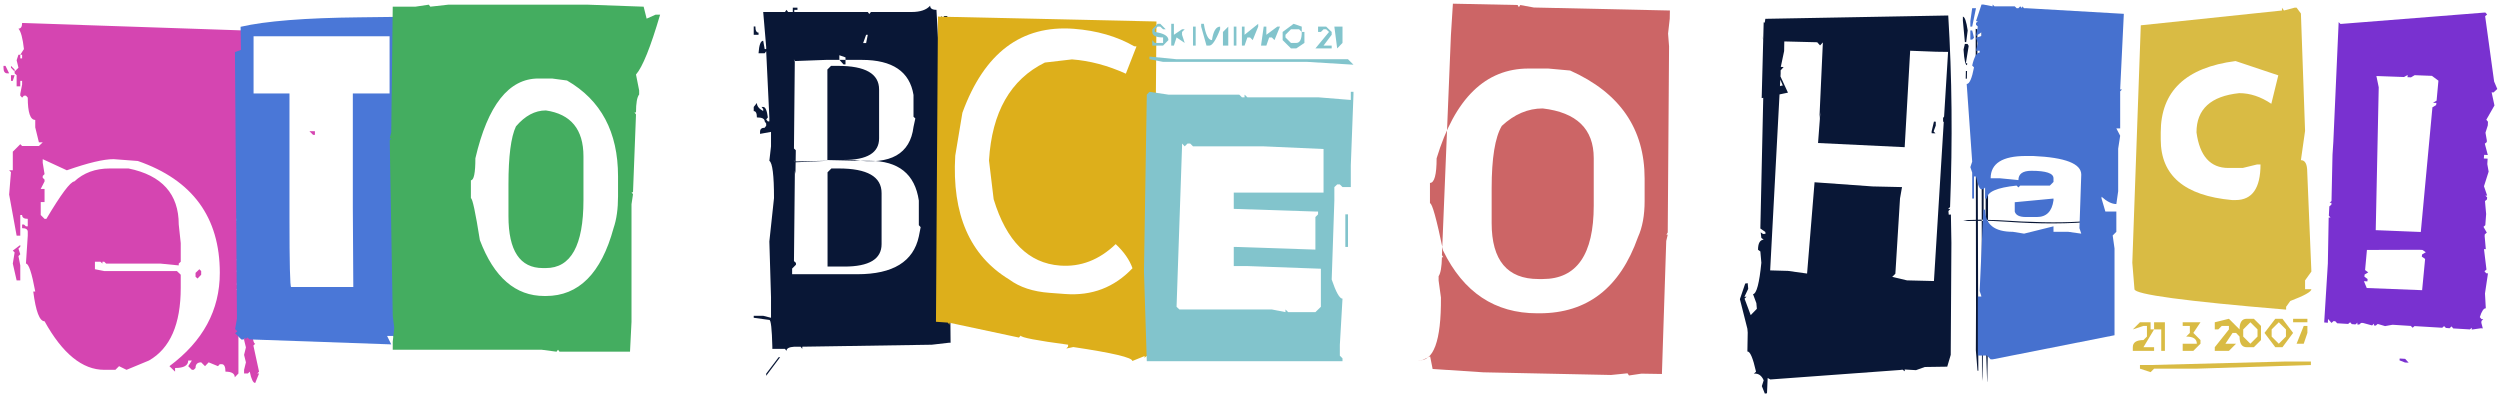
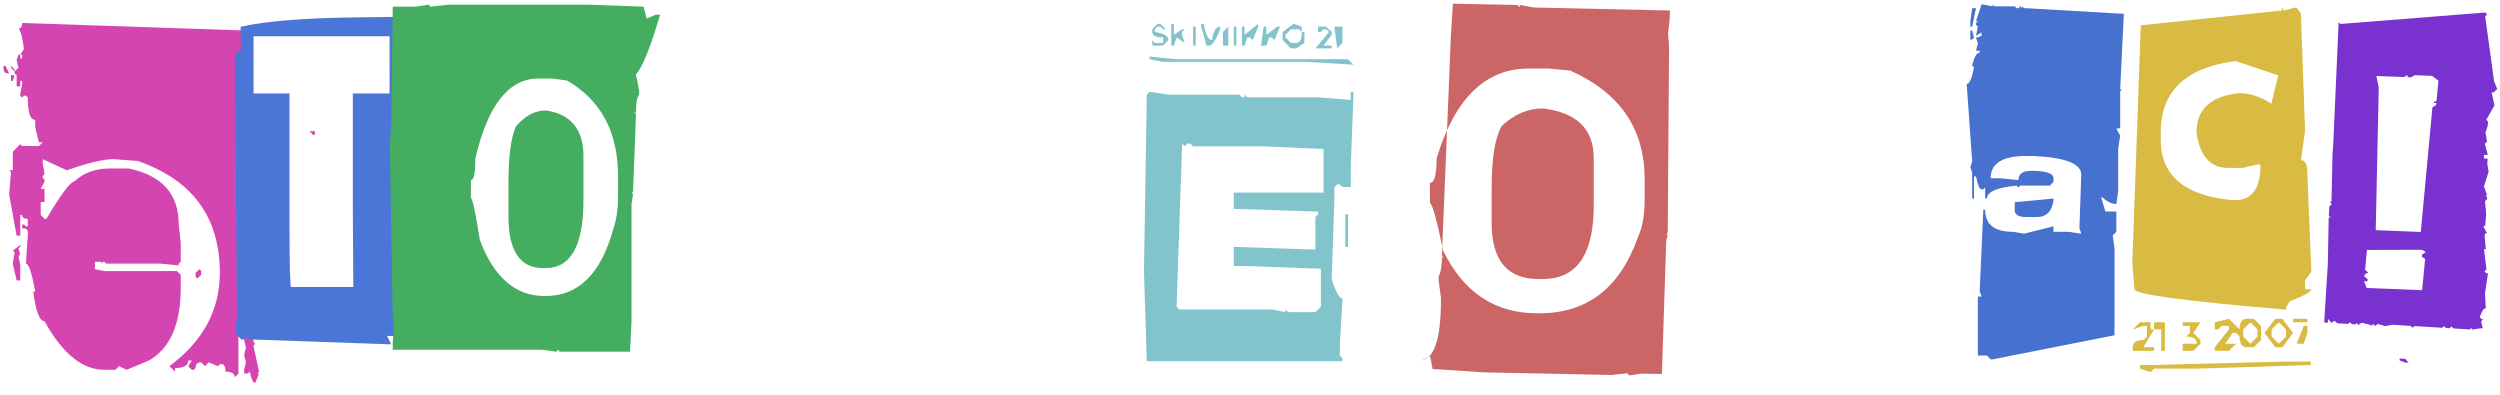
<svg xmlns="http://www.w3.org/2000/svg" width="602" height="95" viewBox="0 0 602 95" fill="none">
  <path d="M5.324 5.532L58.776 7.334L59.217 7.774V8.215L58.776 8.695L60.578 13.18V15.422L60.138 15.862L60.578 16.303L60.138 18.545V19.466L60.578 21.708L59.217 22.589L61.459 28.435C60.285 29.796 59.697 31.744 59.697 34.28L61.019 36.963V37.403H60.138V38.765L61.459 40.126C60.872 40.793 60.431 43.783 60.138 49.095L60.578 49.535H60.138L62.38 58.544L61.94 58.984V59.425L62.38 59.865V60.346L61.459 62.588L61.94 63.028V63.469L61.459 63.909V64.39L61.94 65.711L61.459 66.151L61.94 66.632L61.019 67.513C61.099 69.007 61.406 69.755 61.94 69.755L61.459 70.195V75.12L60.578 77.843L61.019 78.283V78.724L60.578 79.164C60.792 81.566 61.085 82.768 61.459 82.768L61.019 83.208L62.38 89.494L61.94 89.935H62.38L61.459 92.217C60.952 92.217 60.511 91.309 60.138 89.494L59.697 89.935H58.776V89.054L59.217 87.252L58.776 85.45L59.217 83.648L58.776 81.847V81.406L59.217 80.966L58.336 79.164L59.217 77.362L58.776 76.041L59.217 75.561H58.776L59.217 75.12V74.72L58.776 74.239V73.799H59.217L58.776 73.358V71.557L59.217 71.116L58.776 70.676V70.195L59.217 69.755L58.776 69.314L59.217 67.072V66.632L58.776 66.151L59.217 65.711V62.588L58.776 62.107L59.217 61.667V56.742L58.776 56.302L59.217 55.821V48.654L58.776 48.214V47.733H59.217L58.776 47.293V46.852L59.217 46.412L58.776 45.972V45.491L59.217 45.051V44.61L58.776 44.17H58.336L58.776 43.69V40.566H58.336C58.336 41.474 58.029 41.928 57.415 41.928L57.895 42.368C57.655 44.77 57.348 45.972 56.975 45.972L57.415 46.412V50.456L56.975 50.897L57.415 51.337V52.258L56.975 52.698V53.139L57.415 53.579H56.975L57.415 54.06V54.94L56.975 55.381L57.415 55.821V62.107L56.975 62.588L57.415 63.028V64.83L56.975 65.27L57.415 65.711V67.953L56.975 68.394L57.415 68.874V69.314L56.975 69.755L57.415 70.195V89.935L56.534 90.856C56.534 89.948 55.787 89.494 54.292 89.494C54.292 88.293 53.985 87.692 53.371 87.692H52.931L52.49 88.173L50.248 87.252L49.367 88.173L48.446 87.252C47.539 87.252 47.085 87.706 47.085 88.613L46.645 89.054H46.204L45.323 88.173L46.204 86.811H45.323C45.323 88.013 44.269 88.613 42.16 88.613V89.494L40.799 88.173C48.887 82.167 52.931 74.68 52.931 65.711C52.931 52.311 46.351 43.329 33.191 38.765L27.346 38.324C24.943 38.324 21.193 39.218 16.095 41.007L10.289 38.324V39.205L10.729 41.928L10.289 42.368V42.809L10.729 43.249V43.69L9.809 45.491H10.729V48.654H9.809V51.777L10.729 52.698H11.17C14.693 46.773 16.936 43.77 17.896 43.69C20.139 41.607 22.981 40.566 26.425 40.566H30.949C39.01 42.221 43.041 46.719 43.041 54.06L43.522 58.544V63.028L43.041 63.469V63.909L38.557 63.469H25.544L25.104 63.028H24.663V63.469L24.183 63.028H22.861V64.83L25.104 65.27H42.601L43.522 66.151V69.314C43.522 78.07 40.972 83.902 35.874 86.811L30.469 89.054L28.667 88.173L27.786 89.054H25.104C19.845 89.054 15.054 85.157 10.729 77.362C9.528 77.362 8.621 74.973 8.007 70.195H8.487C7.66 65.711 6.912 63.469 6.245 63.469L6.686 56.742V55.821C6.686 55.234 6.232 54.94 5.324 54.94V54.06H5.765L6.245 54.5H6.686V52.698C5.778 52.698 5.324 52.391 5.324 51.777H4.884V56.742H4.003L2.201 46.852L2.642 41.447L2.201 41.007H3.082V36.523L4.884 34.721L5.324 35.161H9.368L10.289 34.28H9.368L8.487 30.677V28.875C7.286 28.875 6.686 27.087 6.686 23.51L6.245 23.029H5.765L5.324 23.51L4.884 23.029V22.589L5.324 20.347V19.466H4.884V20.787H4.003V18.105L3.522 17.664V17.224L4.443 16.303L4.003 14.501L4.443 13.18H4.884V14.06H5.324V13.18H4.884L5.765 11.818C5.471 9.202 5.031 7.561 4.443 6.894C5.031 6.894 5.324 6.44 5.324 5.532ZM0.84 15.862H1.32L2.201 17.664H1.761C1.147 17.664 0.84 17.21 0.84 16.303V15.862ZM2.642 15.862L3.522 16.743V17.224L2.642 16.303V15.862ZM2.642 18.105H3.522L3.082 19.466H2.642V18.105ZM74.512 31.598H75.833V32.478H75.393L74.512 31.598ZM4.884 58.984V59.425L4.443 59.865L4.884 61.227L4.443 61.667L4.884 63.909V67.513H4.003L3.082 63.469L3.522 60.786L3.082 60.346L4.884 58.984ZM48.006 64.83L48.446 65.27V66.151L47.565 67.072L47.085 66.632V65.711L48.006 64.83Z" fill="#D545B1" />
  <path d="M94.211 82.928L60.098 81.727L59.577 81.246L59.097 81.767V81.246L58.616 81.767H58.136L56.614 80.245L57.135 79.765L56.614 79.244L57.055 76.722L56.574 12.539L58.016 12.019L57.935 6.453C63.941 5.065 73.524 4.304 86.684 4.171L96.413 4.051L96.173 52.098L96.293 59.145L95.812 59.665V60.185H96.293L95.812 60.666L95.893 64.23L96.373 64.71L95.893 65.231L95.933 66.752L96.413 67.232L95.933 67.753L96.533 73.799V74.84C96.56 76.495 96.079 77.336 95.092 77.362L95.132 79.364L95.612 79.885L95.172 81.406L94.651 80.886H93.21L94.211 82.928ZM61.059 8.735V22.509H69.707V52.298C69.707 63.509 69.841 69.114 70.107 69.114H90.287L96.934 68.353L95.893 68.834L95.212 69.595L85.082 70.436C85.002 60.88 84.962 54.073 84.962 50.016V22.509H93.811V8.735H61.059Z" fill="#4A77D7" />
  <path d="M103.26 1.128L103.62 1.608L107.944 1.128H141.577L154.99 1.608L155.711 4.491L157.873 3.53H158.954C156.659 11.351 154.723 16.156 153.148 17.944L153.909 21.788V22.749C153.402 23.39 153.148 24.831 153.148 27.073H152.788L153.148 27.554L152.428 46.292H152.067L152.428 46.773L152.067 49.175V77.482L151.707 84.689H134.73L134.37 84.209L134.01 84.689L130.366 84.209H94.571V82.287L94.932 78.924L94.571 76.041L93.851 33.8L94.211 33.319H93.851L94.211 31.878L94.571 1.608H100.017L103.26 1.128ZM113.39 43.409V47.733C113.763 47.733 114.484 51.097 115.552 57.823C118.942 66.792 124.12 71.276 131.087 71.276H131.447C139.348 71.276 144.78 65.831 147.743 54.94C148.464 52.858 148.824 50.296 148.824 47.253V42.448C148.824 31.798 144.727 24.11 136.532 19.386L132.929 18.905H129.646C122.519 18.905 117.46 25.311 114.471 38.124C114.471 41.648 114.11 43.409 113.39 43.409ZM131.447 26.593C137.48 27.474 140.496 31.157 140.496 37.644V48.214C140.496 59.105 137.48 64.55 131.447 64.55H130.727C125.201 64.55 122.438 60.386 122.438 52.058V44.37C122.438 37.617 123.039 32.972 124.24 30.436C126.429 27.874 128.831 26.593 131.447 26.593Z" fill="#44AD60" />
-   <path d="M223.978 1.368C223.978 2.035 224.485 2.369 225.499 2.369C227.768 42.675 228.902 69.394 228.902 82.527H228.542L224.378 83.008L193.188 83.488V84.009L192.787 83.488H191.266C190.011 83.568 189.384 83.902 189.384 84.489L189.023 84.009H185.98V83.488C185.874 79.191 185.633 77.042 185.26 77.042L181.496 76.522V76.041H183.778L185.66 76.522V71.557L185.26 58.144L186.381 47.693C186.381 42.195 186.007 39.205 185.26 38.725L185.66 35.241V31.758L183.018 32.238V31.758C183.018 31.09 183.391 30.757 184.139 30.757L184.499 30.276V29.756L184.139 29.235C184.139 28.595 183.511 28.274 182.257 28.274C182.257 27.26 182.003 26.753 181.496 26.753V25.752L182.257 24.791C182.257 25.538 182.764 26.192 183.778 26.753V26.273L183.378 25.752H183.778C184.312 25.752 184.686 26.593 184.899 28.274L184.499 28.755L184.899 29.235H185.26V28.274L184.499 12.339L184.139 12.819H182.657C182.791 10.817 183.164 9.816 183.778 9.816L184.139 11.818H184.499V11.338L183.778 2.89H189.023L189.384 2.369L189.784 2.89H190.905V1.849H192.026V2.369H191.266V2.89H208.963L209.323 3.37L209.724 2.89H219.493C221.602 2.89 223.097 2.382 223.978 1.368ZM226.62 3.851L227.021 4.371L227.381 3.851H228.142C227.821 5.399 227.314 6.24 226.62 6.373V5.332H227.381V4.852H226.62V3.851ZM226.62 7.814H227.021V9.816H226.62V7.814ZM181.496 6.373H181.896C181.896 7.361 182.15 7.854 182.657 7.854V8.375H181.496V6.373ZM208.562 8.375L207.842 10.377H208.562L208.963 8.375H208.562ZM202.116 13.3V14.381L203.117 15.502H203.598V13.82L202.116 13.3ZM191.466 39.085L191.146 38.565L191.426 39.285L191.186 62.868L191.666 63.309V63.749L190.745 64.67V66.031H206.48C215.022 66.031 219.947 63.002 221.255 56.942L221.695 54.7L221.255 54.22V48.294C220.321 41.914 216.357 38.725 209.363 38.725H199.273L191.466 39.085ZM200.194 40.566H201.956C208.843 40.566 212.286 42.542 212.286 46.492V58.784C212.286 62.388 209.297 64.189 203.317 64.189H199.273V41.487L200.194 40.566ZM187.502 86.011H187.862L184.499 90.495V89.975L187.502 86.011ZM191.426 14.701L191.146 14.261L191.386 14.861L191.186 35.762L191.626 36.162V36.562L191.546 41.888L191.025 38.885L205.8 38.565C214.448 39.739 219.173 37.07 219.974 30.557L220.414 28.515L219.974 28.114V22.869C219.066 17.237 214.915 14.421 207.521 14.421H198.913L191.426 14.701ZM200.114 15.862H201.796C208.389 15.862 211.686 17.758 211.686 21.548V33.319C211.686 36.789 208.829 38.524 203.117 38.524H199.233V16.743L200.114 15.862Z" fill="#091736" />
-   <path d="M272.665 86.932C272.692 86.104 267.954 84.983 258.451 83.568L256.77 83.929L257.17 83.488L257.21 83.008C249.576 81.993 245.772 81.259 245.799 80.806L245.358 81.286L228.662 77.723V78.203L228.222 77.683L225.379 77.482L225.859 3.971L226.3 4.011L278.471 5.172V5.652L277.87 82.047L277.47 82.007L277.83 82.567L277.63 86.331L276.829 86.251L276.429 85.77H276.028L275.588 86.171L275.628 85.731L272.665 86.932ZM230.023 37.483C229.196 51.604 233.534 61.547 243.036 67.312C245.519 69.154 248.748 70.222 252.726 70.516L256.489 70.796C262.922 71.276 268.327 69.208 272.705 64.59C271.984 62.561 270.636 60.626 268.661 58.784C264.684 62.601 260.213 64.323 255.248 63.949C247.667 63.389 242.342 58.063 239.272 47.974L238.151 38.645C238.845 27.006 243.33 19.145 251.604 15.062L258.131 14.301C262.428 14.621 266.753 15.769 271.104 17.744L273.666 11.178L273.105 11.138C268.968 8.762 264.123 7.361 258.571 6.934C245.946 5.999 237.004 12.739 231.745 27.153L230.023 37.483Z" fill="#DDAF1B" />
-   <path d="M278.751 5.732H279.392L280.713 7.054H280.072L279.392 6.413H278.751L278.07 7.054V7.694C280.259 8.015 281.354 8.669 281.354 9.656L280.072 10.977H277.47V9.656L278.07 10.337H280.072V9.016C278.337 9.016 277.47 8.575 277.47 7.694V7.054L278.751 5.732ZM282.034 5.732H282.675V8.375L284.637 7.054H285.277L284.637 7.694V8.375L285.277 10.337L283.315 9.016L282.675 10.977H282.034V5.732ZM289.241 5.732H289.882C290.309 8.348 290.963 9.656 291.844 9.656C292.164 7.494 292.818 6.413 293.806 6.413V7.054C292.791 9.67 291.924 10.977 291.203 10.977H290.522L289.241 6.413V5.732ZM302.975 5.732V6.413L301.653 9.656L301.013 9.016H300.372L299.691 10.977H299.051V6.413H299.691V8.375L302.975 5.732ZM311.503 5.732L313.465 6.413V7.694L312.824 7.054H310.862L309.541 8.375V9.016L310.862 10.337H312.144C313.024 10.337 313.465 9.456 313.465 7.694H314.105V10.337L312.144 11.658H310.862L308.86 9.656V7.694L311.503 5.732ZM287.279 6.413H287.92V10.977H287.279V6.413ZM295.768 6.413V10.977H294.486V7.694L295.768 6.413ZM297.089 6.413H297.729V10.977H297.089V6.413ZM304.296 6.413H304.937V8.375L307.579 6.413H308.22L306.898 9.656L306.258 9.016H305.617L304.937 10.977H303.655L304.296 6.413ZM317.389 6.413H319.351L320.672 7.694V8.375L318.71 10.977H320.672V11.658H316.748L320.031 7.694L319.351 7.054H318.71L318.069 7.694H317.389V6.413ZM321.312 6.413H323.274V10.337L321.993 11.658L321.312 6.413ZM276.789 13.62L283.315 14.261H324.596L325.917 15.582L314.786 14.901H280.072L276.789 14.261V13.62ZM276.789 22.108L281.354 22.789H298.41L299.051 23.43H299.691V22.789L300.372 23.43H317.389L325.276 24.07V22.108H325.917V22.789L325.276 39.806V45.051H323.274L322.634 44.41H321.993L321.312 45.051V48.334L320.672 67.312C321.713 70.382 322.58 71.917 323.274 71.917L322.634 83.048V85.65L323.274 86.291V86.972H276.148L275.468 65.351L276.148 22.789L276.789 22.108ZM284.637 34.56V35.241L283.315 73.879L283.996 74.519H306.258L309.541 75.16V74.519L310.182 75.16H316.748L318.069 73.879V64.71L300.372 64.069H297.089V59.465H297.729L316.748 60.105V52.258L317.389 51.617V50.937H316.748L297.089 50.296V46.372H318.71V35.882L304.296 35.241H287.279L286.599 34.56H285.958L285.277 35.241L284.637 34.56ZM323.955 51.617H324.596V59.465H323.955V51.617Z" fill="#82C4CC" />
+   <path d="M278.751 5.732H279.392L280.713 7.054H280.072L279.392 6.413H278.751L278.07 7.054V7.694C280.259 8.015 281.354 8.669 281.354 9.656L280.072 10.977H277.47V9.656L278.07 10.337H280.072V9.016C278.337 9.016 277.47 8.575 277.47 7.694V7.054L278.751 5.732ZM282.034 5.732H282.675V8.375L284.637 7.054H285.277L284.637 7.694V8.375L285.277 10.337L283.315 9.016L282.675 10.977H282.034V5.732ZM289.241 5.732H289.882C290.309 8.348 290.963 9.656 291.844 9.656C292.164 7.494 292.818 6.413 293.806 6.413V7.054C292.791 9.67 291.924 10.977 291.203 10.977H290.522L289.241 6.413V5.732ZM302.975 5.732V6.413L301.653 9.656L301.013 9.016H300.372L299.691 10.977H299.051V6.413H299.691V8.375L302.975 5.732ZM311.503 5.732L313.465 6.413V7.694L312.824 7.054H310.862L309.541 8.375V9.016L310.862 10.337H312.144C313.024 10.337 313.465 9.456 313.465 7.694H314.105V10.337L312.144 11.658H310.862L308.86 9.656V7.694L311.503 5.732ZM287.279 6.413H287.92V10.977H287.279V6.413ZM295.768 6.413V10.977H294.486V7.694L295.768 6.413ZM297.089 6.413H297.729V10.977H297.089V6.413ZM304.296 6.413H304.937V8.375L307.579 6.413H308.22L306.898 9.656L306.258 9.016H305.617L304.937 10.977H303.655ZM317.389 6.413H319.351L320.672 7.694V8.375L318.71 10.977H320.672V11.658H316.748L320.031 7.694L319.351 7.054H318.71L318.069 7.694H317.389V6.413ZM321.312 6.413H323.274V10.337L321.993 11.658L321.312 6.413ZM276.789 13.62L283.315 14.261H324.596L325.917 15.582L314.786 14.901H280.072L276.789 14.261V13.62ZM276.789 22.108L281.354 22.789H298.41L299.051 23.43H299.691V22.789L300.372 23.43H317.389L325.276 24.07V22.108H325.917V22.789L325.276 39.806V45.051H323.274L322.634 44.41H321.993L321.312 45.051V48.334L320.672 67.312C321.713 70.382 322.58 71.917 323.274 71.917L322.634 83.048V85.65L323.274 86.291V86.972H276.148L275.468 65.351L276.148 22.789L276.789 22.108ZM284.637 34.56V35.241L283.315 73.879L283.996 74.519H306.258L309.541 75.16V74.519L310.182 75.16H316.748L318.069 73.879V64.71L300.372 64.069H297.089V59.465H297.729L316.748 60.105V52.258L317.389 51.617V50.937H316.748L297.089 50.296V46.372H318.71V35.882L304.296 35.241H287.279L286.599 34.56H285.958L285.277 35.241L284.637 34.56ZM323.955 51.617H324.596V59.465H323.955V51.617Z" fill="#82C4CC" />
  <path d="M392.262 90.415L391.901 89.894L387.938 90.295L357.188 89.654L344.976 88.853L344.375 85.811L342.373 86.772H341.372C345.189 87.199 347.058 82.154 346.978 71.637L346.417 67.553V66.512C346.897 65.818 347.164 64.296 347.218 61.947H347.538L347.218 61.427L349.38 8.495L349.86 0.888L365.436 1.208L365.756 1.729L366.076 1.208L369.359 1.809L402.111 2.529L402.071 4.531L401.671 8.095L401.911 11.178L401.591 55.981L401.271 56.502H401.591L401.23 58.023L400.189 90.055L395.265 89.975L392.262 90.415ZM344.335 44.05V48.935C344.869 48.935 345.923 52.738 347.498 60.346C352.41 70.409 359.964 75.44 370.16 75.44H370.721C382.199 75.44 390.1 69.328 394.424 57.102C395.492 54.754 396.025 51.857 396.025 48.414V43.009C396.025 30.997 390.046 22.322 378.088 16.983L372.803 16.503H368.078C357.695 16.503 350.314 23.71 345.937 38.124C345.937 42.075 345.403 44.05 344.335 44.05ZM371.481 26.112C379.676 27.073 383.773 31.064 383.773 38.084V49.495C383.773 61.293 379.676 67.192 371.481 67.192H370.48C362.953 67.192 359.189 62.695 359.189 53.699V45.371C359.189 38.084 360.004 33.066 361.632 30.316C364.648 27.514 367.931 26.112 371.481 26.112Z" fill="#CC6566" />
-   <path d="M425.094 4.531L469.137 3.73C470.044 18.438 470.191 33.813 469.577 49.855L469.097 50.336L469.657 50.296L469.177 50.816L469.257 51.697L469.777 51.657L469.897 58.504L469.737 85.45L468.896 88.293L463.491 88.373L461.369 89.134L458.646 88.974L458.687 89.414L458.126 89.014L457.525 89.094L426.295 91.376L425.654 91.016L425.494 94.699L424.974 94.779L424.253 92.978L424.693 91.576C424.186 90.402 423.399 89.868 422.331 89.975L422.852 89.494C422.104 86.184 421.41 84.569 420.77 84.649L420.85 80.085L420.77 79.164L418.968 72.037L420.249 68.273L420.85 68.193L420.97 69.555L420.049 71.477L420.569 71.436L420.089 71.917L421.57 75.881L423.052 74.359L422.932 72.998L422.131 70.836C422.985 70.729 423.652 68.207 424.133 63.269L423.893 60.546L423.332 60.145C423.332 58.597 423.786 57.783 424.693 57.703L424.133 57.303L423.973 55.941L424.533 56.342L425.134 56.302L425.094 55.861L423.893 55.02L424.613 22.469L425.214 22.829L428.777 20.667L429.298 20.587L424.173 8.535L430.539 22.309L424.213 23.63L424.693 5.372C427.977 6.333 428.003 6.987 424.773 7.334L424.733 6.894L425.094 4.531ZM476.344 53.179H479.347L482.99 53.379C491.158 53.966 498.365 53.94 504.611 53.299L505.532 53.099L504.491 52.778L503.53 52.738L502.569 53.219L500.527 53.379C495.509 53.672 489.063 53.552 481.188 53.019L476.824 52.898L472.74 53.019L473.821 53.219L476.344 53.179ZM476.184 89.254L476.384 89.294L476.144 7.054L475.743 6.934L475.823 74.239L475.783 84.329L476.184 89.254ZM477.185 42.889V7.494L477.545 6.453L477.665 20.387V41.487C477.665 74.186 477.532 90.936 477.265 91.736L477.185 42.889ZM478.546 91.977L478.506 91.856L478.105 80.766C478.105 29.809 478.332 4.758 478.786 5.612L478.706 56.742V81.887L478.546 91.977ZM465.693 67.673L469.097 12.499L466.214 12.459L459.968 12.219L458.646 35.441L437.786 34.44L438.347 26.993L438.106 28.635L438.947 10.217L438.267 10.938L437.586 10.177L429.658 9.977L429.618 12.299L428.817 16.102L429.498 16.143L428.777 16.943V17.704L426.255 65.11L430.539 65.231L435.144 65.871L436.945 43.89L450.919 44.891L458.006 45.051L457.525 47.773L456.404 65.911L455.644 66.672L459.207 67.513L465.693 67.673ZM466.054 32.118L465.133 32.078V31.638L465.693 29.275L466.134 29.315V30.236L465.613 31.638L466.054 32.118ZM468.496 29.355L467.896 29.315V28.395L468.536 27.514L468.496 29.355ZM473.621 18.945L473.661 17.104H473.381L473.341 18.945H473.621ZM473.661 15.702L473.701 15.222H473.381L474.062 11.058L473.781 10.577H473.141L472.82 11.938C472.98 14.448 473.261 15.702 473.661 15.702ZM473.461 10.137L473.821 7.334C473.501 5.145 473.114 4.037 472.66 4.011V4.972L473.141 10.137H473.461Z" fill="#091736" />
  <path d="M477.145 1.088H477.585L479.827 1.528V1.088L480.268 1.528H485.152L485.593 1.969H486.033L486.474 1.528L486.914 1.969V1.528L487.395 1.969H487.835L511.418 3.33L510.537 21.548H510.978L510.537 21.988V30.917H509.616L510.537 32.679L510.057 35.802V46.052L509.616 49.135C508.548 49.135 507.361 48.547 506.053 47.373V47.813L506.974 50.937H509.616V55.821L508.735 56.702L509.176 59.825V80.726L479.827 86.531H479.347L478.466 85.61H476.264V71.397H477.145L476.704 70.075L477.585 50.496H478.025C478.025 54.046 480.254 55.821 484.712 55.821L487.395 56.262L494.481 54.5V55.821H498.045L501.168 56.262L500.728 54.94L501.168 42.048C501.168 39.405 497.311 37.91 489.597 37.563H487.835C482.176 37.563 479.347 39.352 479.347 42.929H481.589L486.033 43.369C486.033 41.874 487.074 41.127 489.156 41.127C492.706 41.127 494.481 41.727 494.481 42.929V43.81L493.601 44.69H486.474L486.033 45.131L485.593 44.69C480.841 45.171 478.466 46.212 478.466 47.813H478.025V45.131L477.585 45.571H477.145C476.664 45.571 476.224 44.544 475.823 42.488H475.343V47.813H474.902V41.567L474.462 40.246L474.902 38.925L473.581 20.227C474.248 20.227 474.836 18.892 475.343 16.223L474.902 15.782C475.383 13.7 475.983 12.659 476.704 12.659V12.219H475.823L476.264 10.417L475.823 9.096L477.145 8.655V7.774L475.823 8.655L476.264 6.413L475.823 5.973V5.532L476.264 5.092H475.823L477.145 1.088ZM474.902 1.969H475.823L474.902 6.413H474.462V5.092L474.902 1.969ZM474.462 7.334H474.902L475.343 9.096L474.902 9.536H474.462V7.334ZM494.481 47.813V48.254C494.108 50.923 492.773 52.258 490.478 52.258H487.835C486.287 52.258 485.393 51.817 485.152 50.937V48.694L494.481 47.813Z" fill="#4671CF" />
  <path d="M549.495 1.849L549.976 2.529L552.538 1.849H553.019L554.06 3.25L555.061 31.518L554.06 38.565C555.074 38.565 555.581 39.512 555.581 41.407L556.582 65.391L555.061 67.513V69.635H556.582C556.582 70.249 554.887 71.196 551.497 72.478L550.496 73.879V74.56C526.152 72.531 513.98 70.889 513.98 69.635L513.46 63.269L515.502 6.093L549.495 2.529V1.849ZM536.723 76.762L539.285 79.324C539.285 77.616 539.859 76.762 541.007 76.762H542.729L544.45 78.483V81.887L542.729 83.608H541.007C539.859 83.608 539.285 82.754 539.285 81.046L538.444 80.165H537.604L535.882 82.768H538.444L536.723 84.489H533.319V83.608L536.723 79.324V78.483H535.001L534.16 79.324H533.319V77.603L536.723 76.762ZM540.166 79.324V81.046L541.888 82.768L543.609 81.046V79.324L541.888 77.603L540.166 79.324ZM547.894 76.762H549.615L552.178 80.165L549.615 83.608H547.894L545.291 80.165L547.894 76.762ZM547.013 79.324V81.046L548.734 82.768L550.456 81.046V79.324L548.734 77.603L547.013 79.324ZM552.178 76.762H555.621V77.603H552.178V76.762ZM515.302 77.603H517.864V79.324H518.705L516.143 83.608H518.705V84.489H513.58V83.608C513.58 82.461 514.434 81.887 516.143 81.887L516.983 81.046V78.483H516.143L513.58 79.324L515.302 77.603ZM518.705 77.603H521.308V84.489H520.427V79.324H518.705V77.603ZM525.592 77.603H529.876L528.154 80.165L529.876 81.887V82.768L528.154 84.489H525.592V82.768H528.995C528.995 81.62 528.141 81.046 526.433 81.046L527.313 80.165V78.483H525.592V77.603ZM554.74 78.483H555.621V80.165L554.74 82.768H553.019L554.74 78.483ZM520.307 33.6C520.307 42.275 526.032 47.133 537.483 48.174H538.324C542.328 48.174 544.33 45.318 544.33 39.605H543.489L540.046 40.446H536.603C532.252 40.446 529.689 37.59 528.915 31.878C528.915 26.299 532.345 23.149 539.205 22.429C541.821 22.429 544.397 23.283 546.933 24.991L548.614 18.145L538.324 14.701C526.312 16.249 520.307 21.975 520.307 31.878V33.6ZM550.456 87.052H556.462V87.893L528.995 88.773H518.705L517.864 89.614L515.302 88.773V87.893H517.864L550.456 87.052Z" fill="#D9BB44" />
  <path d="M598.463 3.01L598.903 3.49L598.423 3.891L600.585 19.626L601.346 21.428L600.425 22.269L599.984 22.229L600.665 25.392L598.703 28.835L599.104 29.315L599.063 30.196L598.503 31.958L598.823 33.76V34.2L598.343 34.601L599.063 37.323L598.183 37.283L598.103 38.164L599.023 38.204L598.943 39.525L599.264 41.327L598.143 44.851L598.903 47.093H598.463L598.903 47.533L598.863 48.014L598.383 48.414L598.663 51.537L598.463 54.22L598.022 54.62L598.823 56.022L598.343 56.422L598.303 56.862L598.583 59.985H598.143L598.743 64.91L598.263 65.311L598.663 65.791L599.104 65.831L598.383 70.676L598.583 74.239C598.076 74.213 597.595 74.92 597.142 76.361L597.542 76.842H597.982L597.542 77.282L597.502 77.723L597.862 79.084L597.422 79.044L595.18 79.364L595.22 78.924L594.739 79.324L590.735 79.084L590.335 78.603L589.854 79.044L588.974 78.964L588.533 78.523L588.093 78.924L581.406 78.523L580.966 78.924L580.525 78.483L576.121 78.203L574.319 78.523L572.558 78.003L572.077 78.403L571.637 78.363L571.677 77.923L571.196 78.363L568.994 77.763H568.554L568.073 78.163L567.633 78.123L567.673 77.683L567.192 78.123L566.312 78.043L565.911 77.603L565.431 78.003L562.788 77.843L562.348 77.362L561.907 77.322L561.427 77.763L560.586 76.802L560.546 77.723L559.665 77.643L560.546 63.469L560.746 52.378H561.187L560.786 51.938L560.906 49.695L561.387 49.295L561.427 48.855L560.986 48.815L561.427 48.414L561.667 37.283L561.867 34.16L563.148 5.332L563.589 5.772L598.463 3.01ZM572.237 18.305L572.798 21.027L572.077 55.421L582.928 55.861L585.73 25.832L586.611 25.311L586.691 24.791L585.851 24.751L586.731 24.23L587.172 19.426L585.61 18.265L581.446 18.105L580.565 18.625L579.725 18.585L579.765 18.064L578.884 18.545L572.237 18.305ZM569.955 60.185L569.515 65.03L570.275 65.591L569.395 66.111L569.354 66.632L570.115 67.192L570.075 67.753L569.234 67.713L569.915 69.355L583.248 69.875L583.969 62.348L583.168 61.787L583.248 61.267L584.129 60.746L583.328 60.185L582.487 60.145L569.955 60.185ZM577.843 86.331L579.164 86.411L580.005 87.332L579.124 87.292L577.803 86.772L577.843 86.331Z" fill="#7931D0" />
</svg>